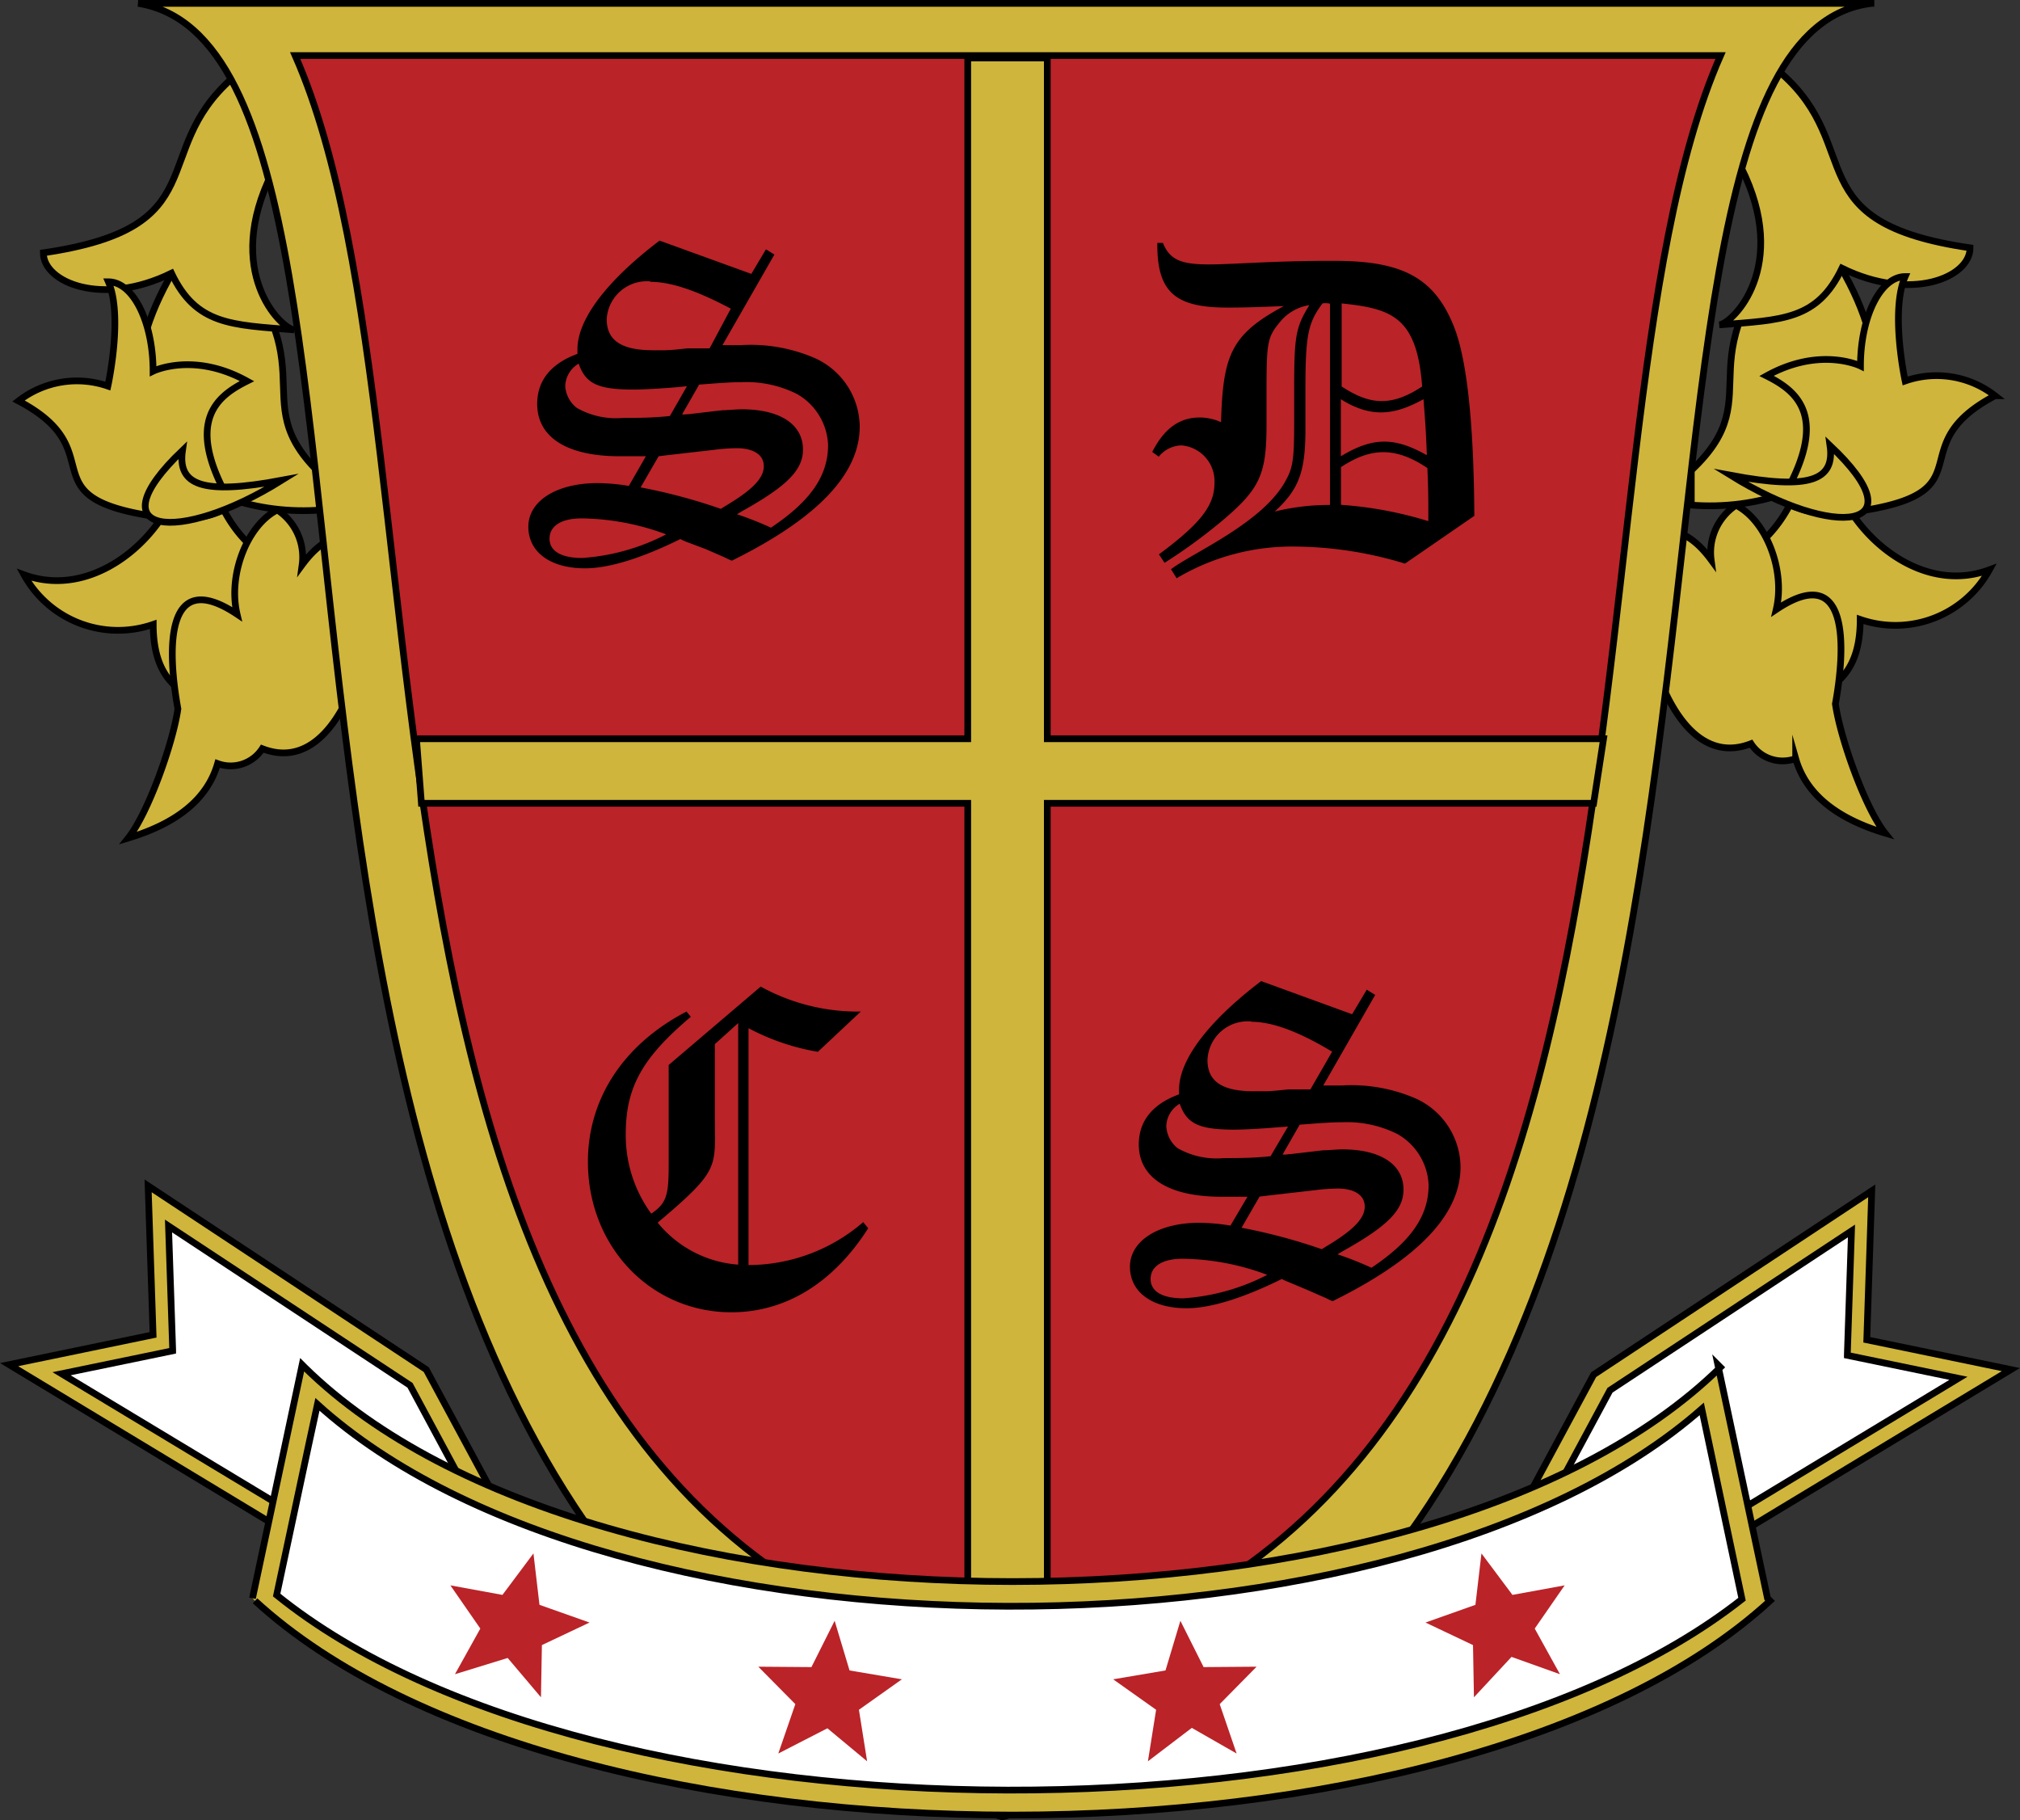
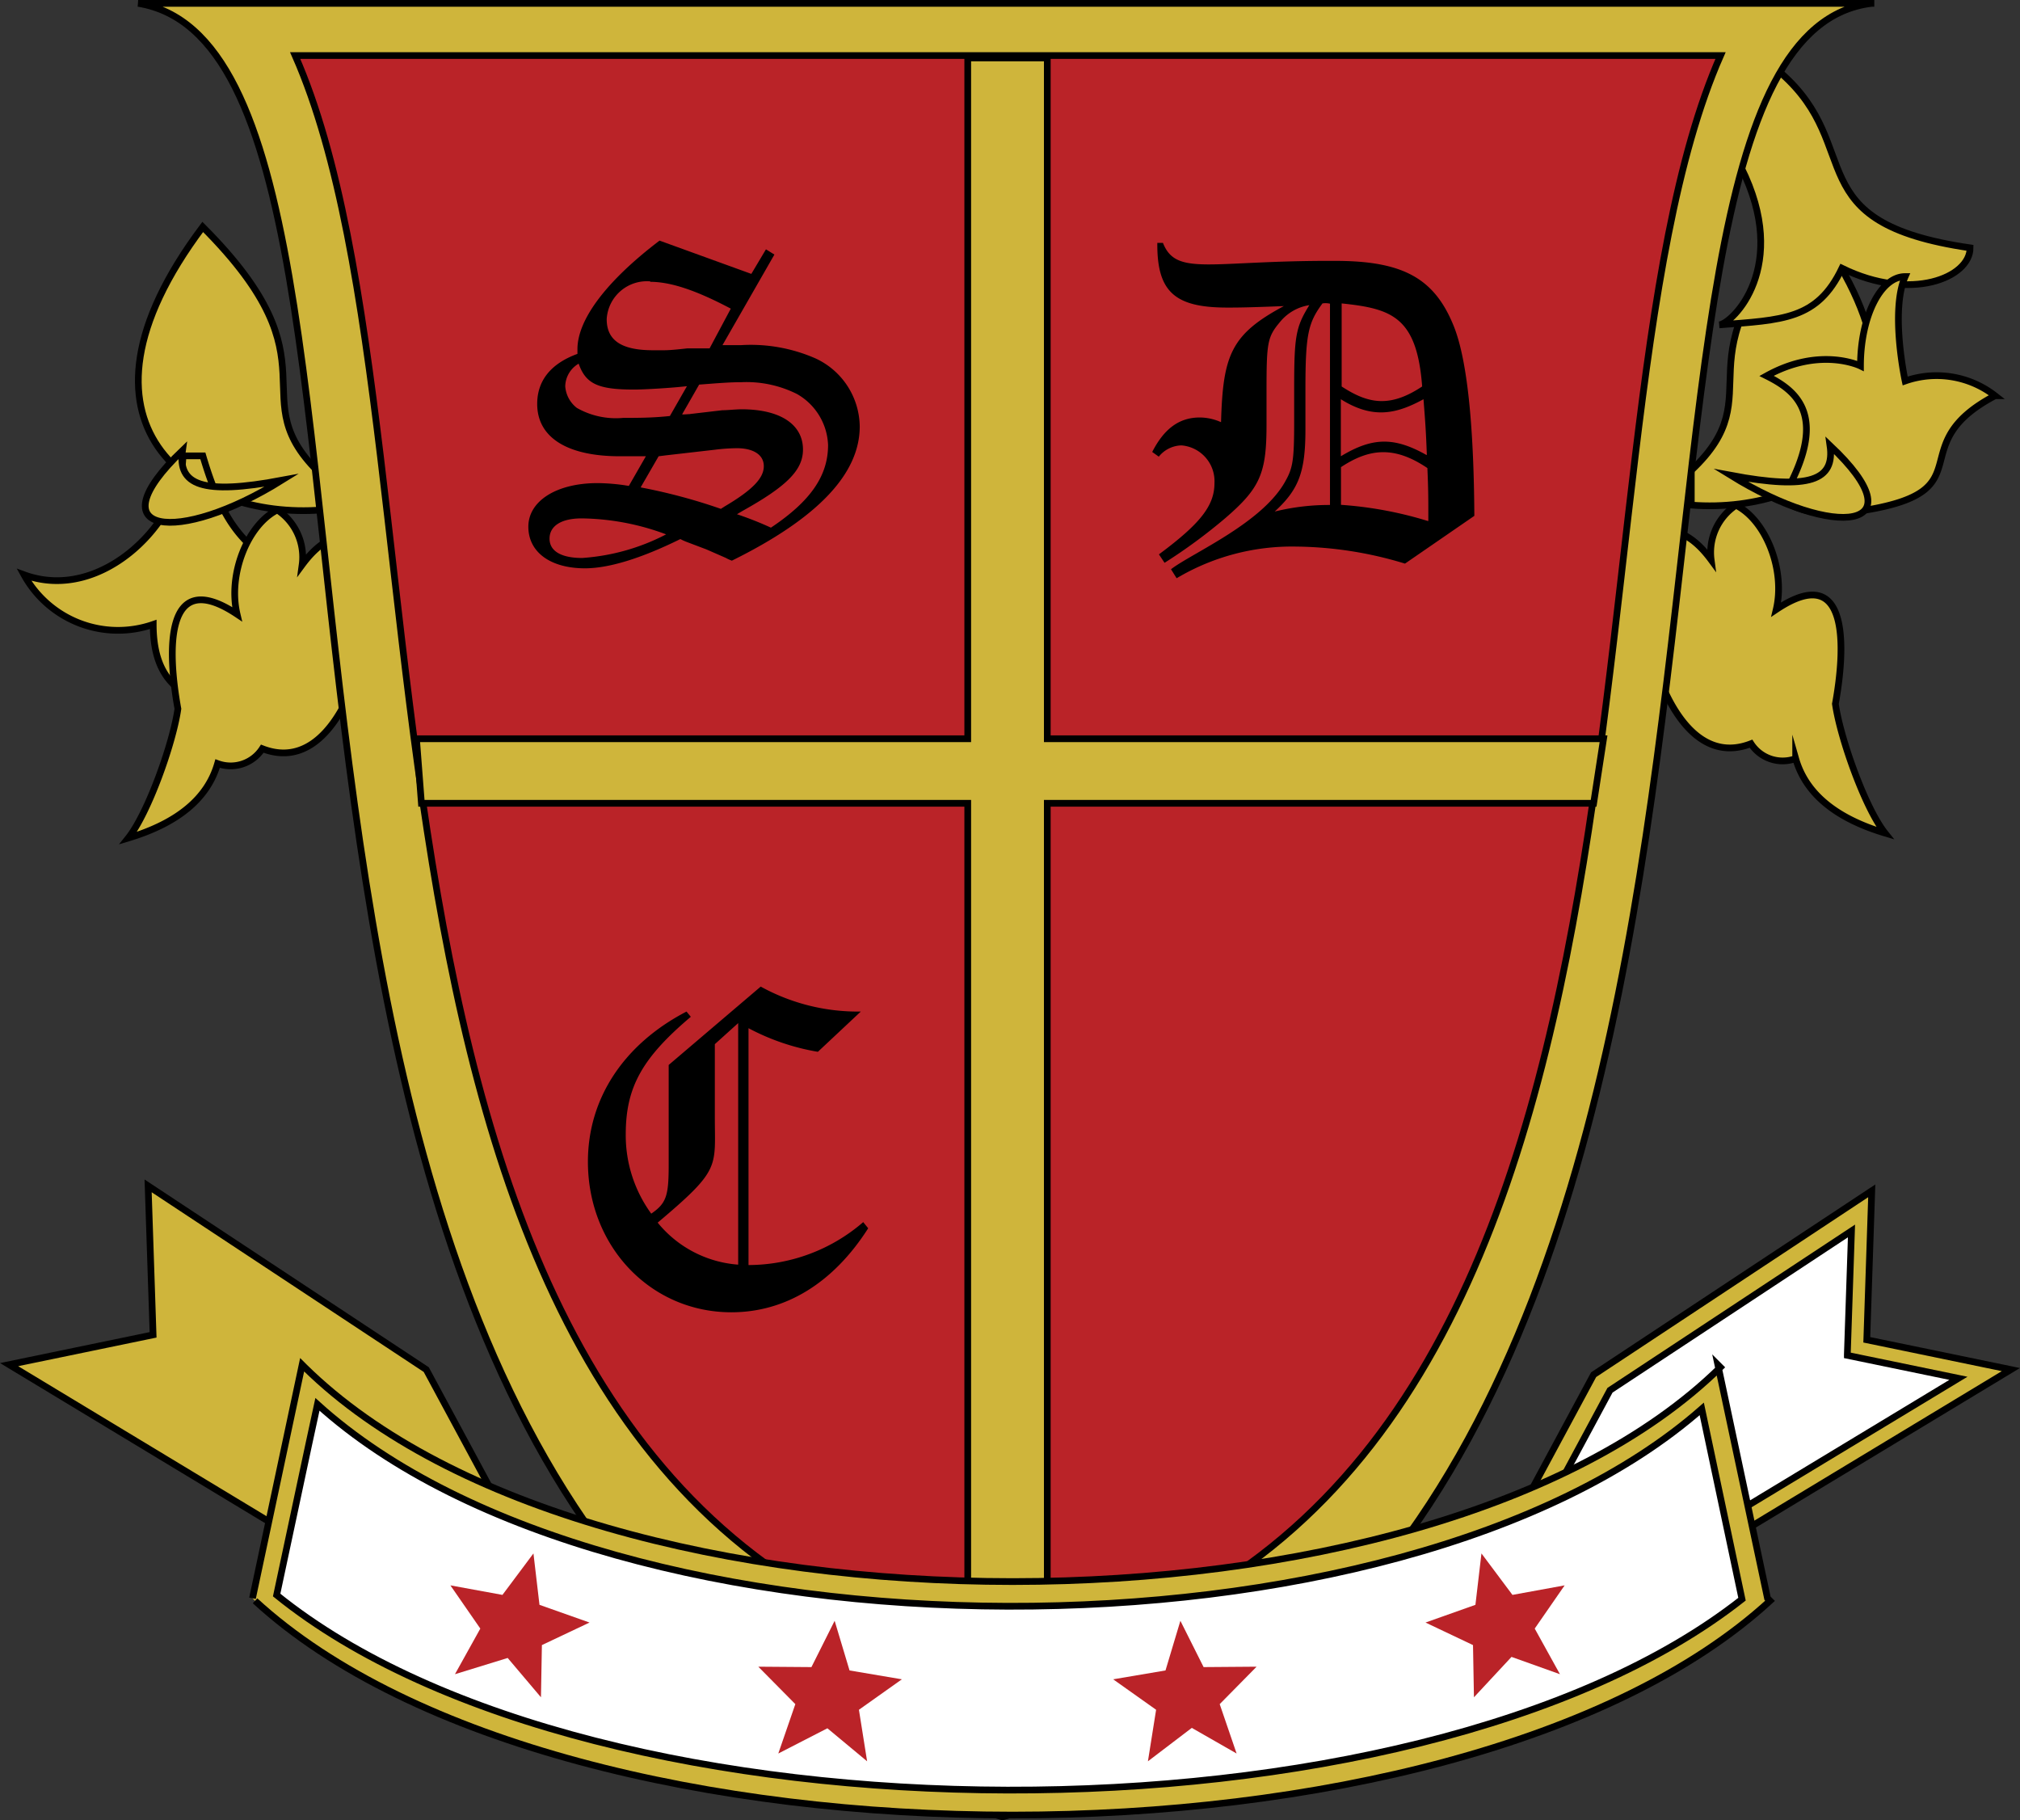
<svg xmlns="http://www.w3.org/2000/svg" viewBox="0 0 150.56 135.65">
  <rect x="0" y="0" width="150.56" height="135.65" fill="#333333" stroke="none" />
  <defs>
    <style>.cls-1{fill:#cfb53b;}.cls-1,.cls-2,.cls-3{stroke:#000;stroke-miterlimit:10;stroke-width:0.5px;}.cls-2,.cls-4{fill:#ba2328;}.cls-3{fill:#fff;}</style>
  </defs>
  <title>Asset 3</title>
  <g id="Layer_2" data-name="Layer 2">
    <g id="Layer_1-2" data-name="Layer 1">
      <path class="cls-1" d="M15.11,16.91C25.48,27.28,17.71,29.5,24,35.42V38C14.37,38.75,4,31.72,15.11,16.91Z" />
-       <path class="cls-1" d="M20.3,12.84c1.11-3.7-1.11-8.15-3-7-6.29,5.55-1.11,11.11-14.07,13,0,2.21,4.4,4.05,9.55,1.52,1.84,3.85,4.43,3.85,9.15,4.22C20.94,24.5,16.6,20.24,20.3,12.84Z" />
      <path class="cls-1" d="M1.79,42.83a8,8,0,0,0,9.63,3.7c0,2.46.74,3.7,1.48,4.44,4.81-3.33,7.4-4.81,10.37-7-4.44-3-6.29-3.7-8.15-10H13.63C13.63,38.65,7.71,45,1.79,42.83Z" />
      <path class="cls-1" d="M13.26,52.82c-.37,2.59-2.22,7.77-3.7,9.63q5.55-1.67,6.66-5.55a2.81,2.81,0,0,0,3.33-1.11c6.66,2.59,9.26-11.48,8.15-15.55-1.11-.37-3-1.11-5.18,1.85A4.22,4.22,0,0,0,20.67,38c-2.22,1.11-3.7,4.81-3,7.77C12.15,42.09,12.52,48.75,13.26,52.82Z" />
-       <path class="cls-1" d="M8.08,21c1.84,0,3.33,3,3.33,6.66,0,0,3-1.48,7,.74-2.22,1.11-4.81,3-1.11,9.26-2.59,1.48-3.7.74-6.29.74-8.89-1.48-2.59-4.81-9.63-8.52a7.09,7.09,0,0,1,6.66-1.11S9.19,23.57,8.08,21Z" />
      <path class="cls-1" d="M21,35.79c-5.92,1.11-7.77.37-7.4-2.22C7,39.87,13.26,40.61,21,35.79Z" />
      <path class="cls-1" d="M134.95,16.54c-10.37,10.37-2.59,12.59-8.89,18.51v2.59C135.69,38.38,146.06,31.35,134.95,16.54Z" />
      <path class="cls-1" d="M129.77,12.47c-1.11-3.7,1.11-8.15,3-7,6.29,5.55,1.11,11.11,14.07,13,0,2.21-4.4,4.05-9.55,1.52-1.84,3.85-4.43,3.85-9.15,4.22C129.12,24.13,133.47,19.87,129.77,12.47Z" />
-       <path class="cls-1" d="M148.28,42.46a8,8,0,0,1-9.63,3.7c0,2.46-.74,3.7-1.48,4.44-4.81-3.33-7.4-4.81-10.37-7,4.44-3,6.29-3.7,8.15-10h1.48C136.43,38.28,142.35,44.68,148.28,42.46Z" />
      <path class="cls-1" d="M136.8,52.45c.37,2.59,2.22,7.77,3.7,9.63q-5.55-1.67-6.66-5.55a2.81,2.81,0,0,1-3.33-1.11c-6.66,2.59-9.26-11.48-8.15-15.55,1.11-.37,3-1.11,5.18,1.85a4.22,4.22,0,0,1,1.85-4.07c2.22,1.11,3.7,4.81,3,7.77C137.91,41.72,137.54,48.38,136.8,52.45Z" />
      <path class="cls-1" d="M142,20.61c-1.84,0-3.33,3-3.33,6.66,0,0-3-1.48-7,.74,2.22,1.11,4.81,3,1.11,9.26,2.59,1.48,3.7.74,6.29.74,8.89-1.48,2.59-4.81,9.63-8.52A7.09,7.09,0,0,0,142,28.39S140.87,23.2,142,20.61Z" />
      <path class="cls-1" d="M129,35.42c5.92,1.11,7.77.37,7.4-2.22C143.09,39.5,136.8,40.24,129,35.42Z" />
      <path class="cls-1" d="M139.7.25H10.3C35.42,4.33,7.78,117.87,74.72,135.39,141.39,117.71,114.34,3.26,139.51.25" />
      <path class="cls-2" d="M22,4.14c13.2,30-.28,109.18,53.12,120.14,53.4-11,39.92-90.16,53.12-120.14Z" />
      <polygon class="cls-1" points="119.52 55.05 78.06 55.05 78.06 4.32 72.13 4.32 72.13 55.05 31.04 55.05 31.41 59.86 72.13 59.86 72.13 123.54 78.06 123.54 78.06 59.86 118.78 59.86 119.52 55.05" />
      <path d="M56,20.41l1.09-1.83.63.39-3.87,6.75c.63,0,.95,0,1.37,0a12,12,0,0,1,5.59,1,5.66,5.66,0,0,1,3.27,5.06c0,3.55-3.17,6.86-9.53,10a3.07,3.07,0,0,1-.46-.21l-1.44-.63-1.48-.56a4.13,4.13,0,0,1-.46-.21c-3,1.48-5.38,2.18-7.11,2.18-2.57,0-4.22-1.2-4.22-3.1S41.45,36,44.55,36a14.92,14.92,0,0,1,2.32.21L48.14,34h-.39c-.53,0-1.09,0-1.55,0-3.94,0-6.16-1.41-6.16-3.9,0-1.72,1-3,3-3.73v-.35c0-2.22,2.18-5.1,6.12-8.09ZM43.35,38.63c-1.51,0-2.39.56-2.39,1.51s.91,1.44,2.43,1.44a15.86,15.86,0,0,0,6.26-1.76A18.54,18.54,0,0,0,43.35,38.63Zm7.14-9.78c-1.27.11-2.64.18-3.24.18-2.67,0-3.59-.42-4.12-1.93a2,2,0,0,0-1,1.69A2.24,2.24,0,0,0,43,30.4a5.88,5.88,0,0,0,3.45.74c1.06,0,2.18,0,3.48-.14l1.27-2.22Zm-2-7.88a3,3,0,0,0-3.27,2.81c0,1.58,1.09,2.32,3.45,2.32.28,0,.53,0,.77,0s.56,0,1.79-.14l.6,0,.6,0,.46,0L54.47,23C51.9,21.64,50,21,48.45,21Zm-.28,15.44a42,42,0,0,1,5.52,1.51l.28-.18c2.08-1.23,2.92-2.11,2.92-3s-.84-1.34-2-1.34a13.78,13.78,0,0,0-1.62.11l-3.66.42-.56.07-1.34,2.32Zm3.24-5.56,2.39-.28c.42,0,1-.07,1.44-.07,2.88,0,4.57,1.13,4.57,3,0,1.51-1.16,2.71-4.5,4.57l-.42.25a25.38,25.38,0,0,1,2.53,1c3-2,4.26-3.9,4.26-6.16a4.57,4.57,0,0,0-2.32-3.8,8.4,8.4,0,0,0-4.12-.88c-.88,0-1.72.07-3.17.18l-1.27,2.22C51.09,30.89,51.23,30.86,51.41,30.86Z" />
      <path d="M104.72,42a28.61,28.61,0,0,0-8.12-1.27,16.82,16.82,0,0,0-8.9,2.36l-.42-.67c1.55-1.2,6.86-3.45,8.55-6.61.53-.95.63-1.55.63-4.36V29c0-3.94.11-4.61,1.13-6.26A3.5,3.5,0,0,0,95.4,24c-.95,1.13-1,1.55-1,5.24v2.43c0,3.62-.49,4.71-3.06,6.93a40.17,40.17,0,0,1-4.54,3.34l-.42-.63C89.5,39,90.52,37.66,90.52,36a2.68,2.68,0,0,0-2.46-2.81,2.24,2.24,0,0,0-1.69.84l-.49-.35c.88-1.72,2-2.57,3.55-2.57a3.93,3.93,0,0,1,1.58.35c.14-5,.74-6.54,4.68-8.65-2.81.11-3.48.11-4.22.11-3.94,0-5.24-1.2-5.21-4.82h.42c1,2.53,3.52,1.3,12.84,1.34,5,0,7.35,1.27,8.79,4.75,1.3,3.1,1.55,9.57,1.58,14.25ZM98.57,22.61C97.51,24.05,97.3,24.89,97.3,29v3c0,3.17-.49,4.47-2.29,6.12a16.9,16.9,0,0,1,4.12-.49v-15A1.52,1.52,0,0,0,98.57,22.61ZM106,28.8c-.39-5.21-2.29-5.8-6-6.19V28.8C101.95,30.07,103.56,30.42,106,28.8Zm.35,5.1c-.07-1.83-.11-2.36-.25-4.15-2,1.09-3.76,1.51-6.16,0V34C102.26,32.6,103.88,32.53,106.31,33.9Zm.11,4.92c0-1.76,0-2.29-.07-3.94-2.5-1.69-4.36-1.44-6.44-.07v2.81A28.55,28.55,0,0,1,106.41,38.82Z" />
      <path d="M64.71,91.53c-2.6,4.08-6.16,6.26-10.2,6.26-6,0-10.69-4.89-10.69-11.22,0-4.71,2.67-8.76,7.35-11.19l.32.39c-3.62,3.06-4.85,5.24-4.85,8.76a9.92,9.92,0,0,0,1.9,5.91c1.13-.77,1.3-1.34,1.3-3.62V79.36l6.86-5.84a15,15,0,0,0,7.46,1.86l-3.2,3a17,17,0,0,1-5.17-1.76V94.27a13.11,13.11,0,0,0,8.55-3.2ZM53.28,77.81v5.42c0,3.8.46,3.9-4.26,7.88a8.54,8.54,0,0,0,6,3.13v-18Z" />
-       <path d="M100.78,75.58l1.09-1.83.63.39-3.87,6.75c.63,0,.95,0,1.37,0a12,12,0,0,1,5.59,1,5.66,5.66,0,0,1,3.27,5.07c0,3.55-3.17,6.86-9.53,10a3.07,3.07,0,0,1-.46-.21l-1.44-.63L96,95.52a4.24,4.24,0,0,1-.46-.21c-3,1.48-5.38,2.18-7.1,2.18-2.57,0-4.22-1.2-4.22-3.1s2.08-3.27,5.17-3.27a14.92,14.92,0,0,1,2.32.21l1.27-2.15h-.39c-.53,0-1.09,0-1.55,0-3.94,0-6.16-1.41-6.16-3.9,0-1.72,1-3,3-3.73v-.35c0-2.22,2.18-5.1,6.12-8.09ZM88.15,93.8c-1.51,0-2.39.56-2.39,1.51s.91,1.44,2.43,1.44A15.85,15.85,0,0,0,94.45,95,18.54,18.54,0,0,0,88.15,93.8ZM95.29,84c-1.27.11-2.64.18-3.24.18-2.67,0-3.59-.42-4.12-1.93a2,2,0,0,0-1,1.69,2.24,2.24,0,0,0,.84,1.62,5.88,5.88,0,0,0,3.45.74c1.06,0,2.18,0,3.48-.14L96,83.95Zm-2-7.88A3,3,0,0,0,90,79c0,1.58,1.09,2.32,3.45,2.32.28,0,.53,0,.77,0s.56,0,1.79-.14l.6,0,.6,0,.46,0,1.62-2.81C96.7,76.81,94.76,76.14,93.25,76.14ZM93,91.58a42,42,0,0,1,5.52,1.51l.28-.18c2.07-1.23,2.92-2.11,2.92-3s-.84-1.34-2-1.34a13.78,13.78,0,0,0-1.62.11l-3.66.42-.56.07-1.34,2.32ZM96.21,86l2.39-.28c.42,0,1-.07,1.44-.07,2.88,0,4.57,1.13,4.57,3,0,1.51-1.16,2.71-4.5,4.57l-.42.25a25.38,25.38,0,0,1,2.53,1c3-2,4.26-3.9,4.26-6.16a4.57,4.57,0,0,0-2.32-3.8,8.4,8.4,0,0,0-4.12-.88c-.88,0-1.72.07-3.17.18l-1.27,2.22C95.89,86.06,96,86,96.21,86Z" />
      <polygon class="cls-1" points="113.6 112.06 130.26 113.91 149.88 102.06 139.14 99.84 139.51 88.74 118.78 102.44 113.6 112.06" />
      <path class="cls-3" d="M129.89,112.43l-14.44-.37,4.55-8.46,18-11.87-.31,9.22V101l8.28,1.71Z" />
      <polygon class="cls-1" points="36.96 111.69 20.3 113.54 0.68 101.69 11.41 99.47 11.04 88.37 31.77 102.06 36.96 111.69" />
-       <path class="cls-3" d="M20.67,112.06l14.44-.37-4.55-8.46-18-11.87.31,9.22v.08l-8.28,1.71Z" />
      <path class="cls-1" d="M18.82,119.1l3.7-17.4.19.19c21.66,21.29,83.86,21.29,105.52,0l-.19-.19,3.7,17.4.19.19c-23.18,21.29-89.74,21.29-112.92,0" />
      <path class="cls-3" d="M23,107.7l-2.38,11.16c23.84,19.28,85,19.38,109.22.31l-3-14.18c-22.45,19.72-81.14,19.61-103.18-.34Z" />
      <polygon class="cls-4" points="87.98 120.78 89.71 124.23 93.66 124.2 90.91 126.99 92.17 130.67 88.83 128.76 85.56 131.25 86.17 127.41 82.97 125.14 86.87 124.48 87.98 120.78" />
      <polygon class="cls-4" points="62.21 120.78 63.32 124.48 67.22 125.14 64.02 127.41 64.63 131.25 61.67 128.79 58.01 130.67 59.28 126.99 56.52 124.2 60.48 124.23 62.21 120.78" />
      <polygon class="cls-4" points="39.76 115.76 40.21 119.59 43.94 120.91 40.39 122.59 40.32 126.48 37.84 123.55 33.91 124.76 35.8 121.36 33.57 118.14 37.45 118.85 39.76 115.76" />
      <polygon class="cls-4" points="110.42 115.76 112.73 118.85 116.62 118.14 114.39 121.36 116.27 124.76 112.66 123.47 109.86 126.48 109.79 122.59 106.25 120.91 109.97 119.59 110.42 115.76" />
    </g>
  </g>
</svg>